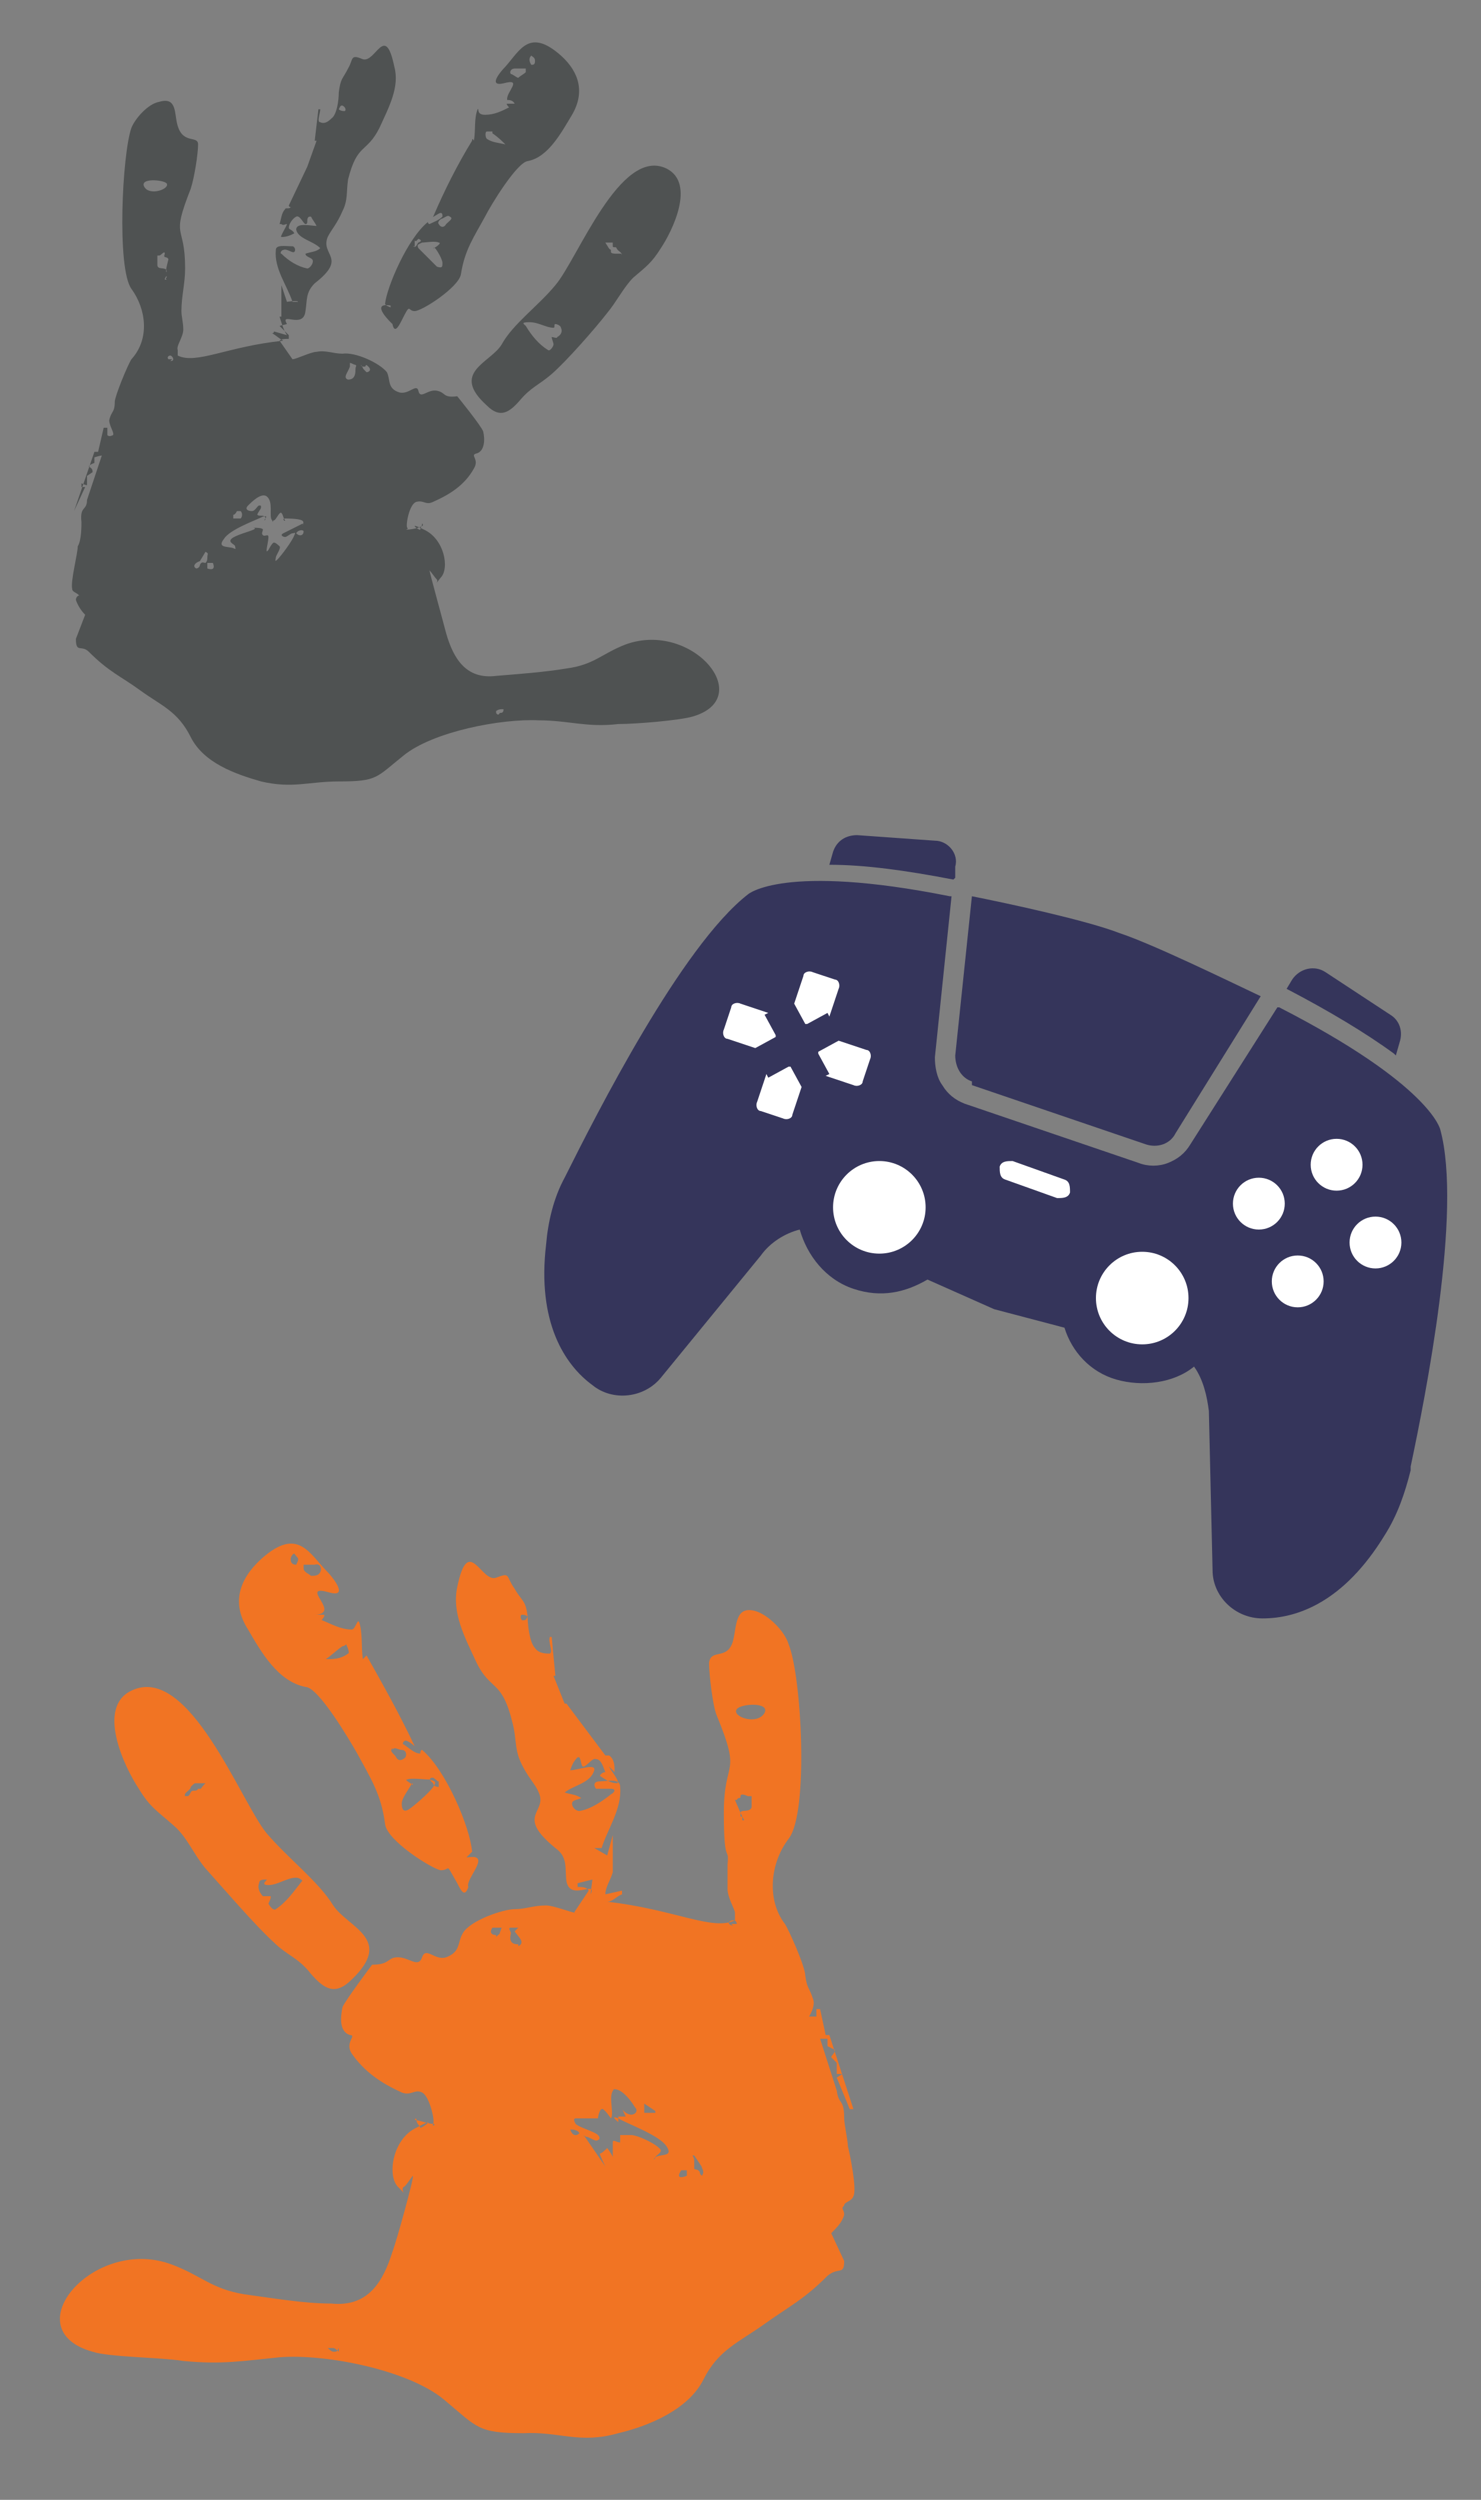
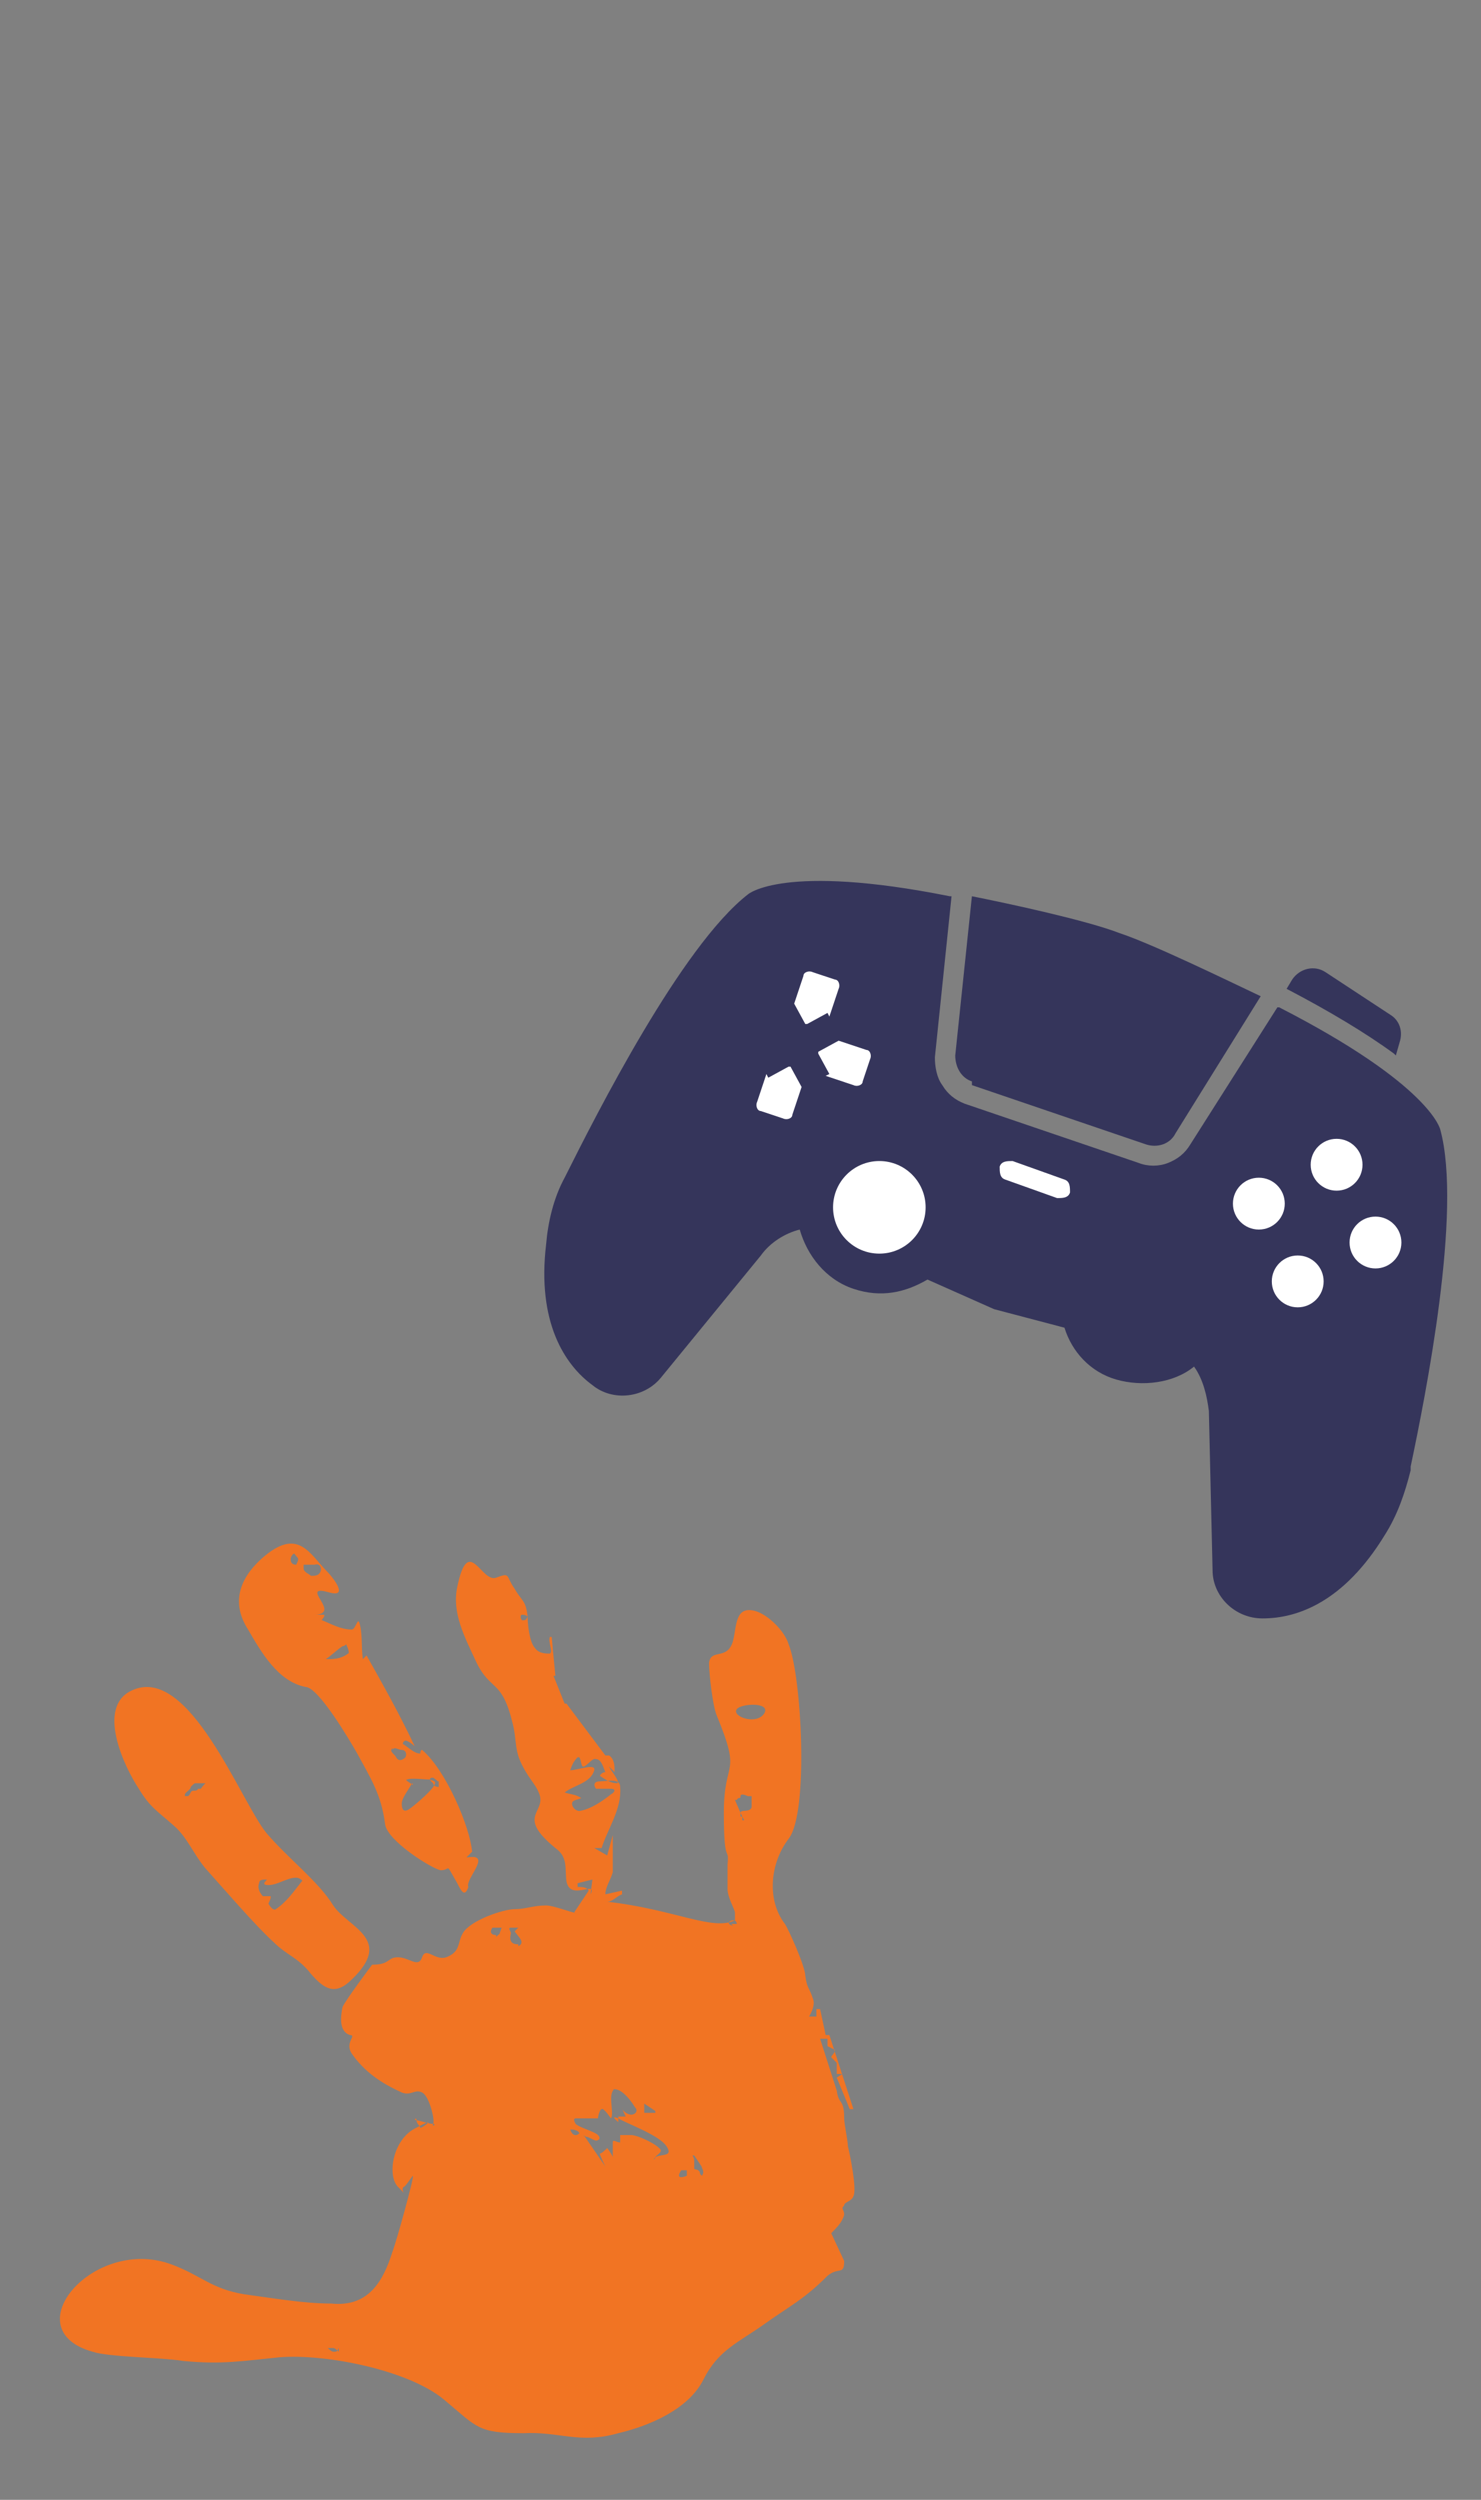
<svg xmlns="http://www.w3.org/2000/svg" version="1.1" viewBox="0 0 80 135">
  <rect x="0" y="0" width="80" height="135" fill="#808080" stroke="none" />
  <defs>
    <style>
      .cls-1 {
        fill: #fff;
      }

      .cls-2 {
        fill: #35355b;
      }

      .cls-3 {
        fill: #4f5252;
      }

      .cls-3, .cls-4 {
        fill-rule: evenodd;
      }

      .cls-4 {
        fill: #f17423;
      }
    </style>
  </defs>
  <g>
    <g id="Layer_1">
-       <path class="cls-3" d="M15.5,17.5c-.4-.7.9.3,1-.7.1-.6,0-1,.5-1.5,1.8-1.4.3-1.5.7-2.5.2-.4.5-.7.8-1.4.3-.6.2-1,.3-1.7.5-2,1-1.4,1.7-2.8.5-1.1,1.1-2.2.8-3.3-.5-2.4-1-.2-1.7-.4-.7-.3-.5,0-.8.5-.3.6-.4.5-.5,1.3,0,.4-.1,1.2-.4,1.4-.2.2-.4.3-.6.2-.2,0,0-.5,0-.7h-.1l-.2,1.7h.1l-.5,1.4h0l-1,2.1c0,.1.2.1.1.1-.1.1-.3,0-.3.1-.2.2-.2.5-.3.8h.1c.1.1.2,0,.3,0h0c0,.1-.4.7-.3.7.3,0,.5-.1.7-.2h0c-.1-.2-.3-.2-.3-.3,0-.2.2-.5.4-.6s.4.4.5.4c.2,0,0-.3.2-.4h.1c.1.2.2.3.3.5h0c-.3,0-1.1-.2-1.1.2.1.5.9.6,1.3,1h0c-.2.2-.5.2-.8.3h0c0,.2.4.2.4.4s-.2.4-.3.4c-.5-.1-1-.4-1.4-.8-.1,0,0-.2.1-.2.2-.1.5.2.6.1.1-.1,0-.3-.1-.3-.4,0-.9-.1-.9.2-.1,1,.6,1.9.9,2.8h.3c0-.1-.6,0-.6,0l-.3-.9v1.7h-.1c.1.3.2.7.4,1l-.7-.2s0,.1-.1.1c.2.1.4.3.6.4h0c-3,.3-4.7,1.3-5.7.8v-.3c-.1-.2.3-.7.3-1.1s-.1-.7-.1-1c0-.8.2-1.5.2-2.3,0-2.5-.8-1.5.3-4.3.2-.6.4-1.9.4-2.4s-.8,0-1.1-1c-.2-.6,0-1.6-1-1.3-.6.1-1.3.9-1.5,1.4-.5,1.4-.8,7.6,0,8.7.8,1.1,1,2.7,0,3.8-.2.3-.9,2-.9,2.3,0,.6-.2.5-.3,1,0,.3.3.7.2.8h0q-.2.1-.3,0v-.4h-.2l-.3,1.3h-.2l-1.1,3.2h0l.6-1.3h-.2c0-.1,0-.2,0-.2,0,0,.2.1.3.1v-.5l.3-.2c0-.1,0-.2-.2-.3h0c0-.1.3-.2.3-.2v-.3s.3-.1.4-.1l-.8,2.4c0,.6-.4.3-.3,1.2,0,.2,0,1-.2,1.3,0,.4-.4,1.9-.3,2.3,0,.2.3.2.4.4,0-.1-.2,0-.2.2.1.3.3.6.5.8l-.5,1.3c0,.8.3.3.7.7,1.1,1.1,1.7,1.3,2.8,2.1,1.1.8,2,1.1,2.7,2.5s2.4,2,3.8,2.4c1.7.4,2.6,0,4.2,0,2.1,0,2-.2,3.5-1.4,1.6-1.3,5.3-2,7.3-1.9,1.6,0,2.6.4,4.3.2,1,0,3.3-.2,4-.4,3.5-1,0-5.2-3.6-3.9-1.3.5-1.7,1.1-3.2,1.3-1.2.2-2.6.3-3.8.4-1.6.2-2.3-.9-2.7-2.3-.1-.4-.9-3.3-.9-3.4s0-.1,0,0c.1.1.3.4.4.5s-.2.4.2-.1c.5-.5.2-2.1-.9-2.6-1-.5-.2.1-.2,0s.1-.2.1-.3.1.1,0,.1c-.1.1-.6.2-.8.2s.1,0,0-.1.1-1.3.5-1.4.5.2.9,0c.9-.4,1.7-.9,2.2-1.8.3-.5-.2-.7.1-.8.5-.1.5-.8.4-1.2-.1-.3-1.4-1.9-1.4-1.9-.8.1-.6-.2-1.1-.3-.5-.1-.9.5-1,0-.1-.4-.5.2-1,.1-.7-.2-.5-.7-.7-1.1-.4-.5-1.7-1.1-2.4-1-.5,0-.9-.2-1.4-.1-.3,0-1.1.4-1.3.4h0l-.7-1c.1-.1.3-.1.5-.1v-.2l-.5-.5h0ZM9.1,14c-.1-.2-.3,0-.2-.3,0-.2-.2.1-.3.1h-.1c0-.1,0,.2,0,.2,0,.1,0,.2,0,.3,0,.3.4.1.5.3v.4c-.1,0,0,.1,0,.1h-.1c0-.1.1-.2.1-.2v-.2c-.1,0,.1-.7.1-.7h0ZM24.3,11.7c-.1-.1-.2,0-.4.1-.1,0-.3.2-.2.3.1.2.3.2.4,0,.2-.2.4-.3.2-.4h0ZM30.3,17.7c0-.1-.2-.2-.3-.2s0,.2-.1.2c-.4,0-.8-.3-1.3-.3s-.3.1-.2.2c.3.5.7,1,1.2,1.3.1.1.3-.2.3-.3s-.1-.3-.1-.4c.1,0,.3.1.3,0,.2-.1.3-.3.2-.5h0ZM26.8,38.5c0,0,.1.2.2,0,.1,0,.2,0,.2-.2h-.1c-.2,0-.3.1-.3.1h0ZM22.3,13.3c.2.1.2-.1.3-.2,0,0,.3-.1,0-.2-.2.2-.1.1-.2.1v.3h0ZM33.6,13.8c0-.2-.2-.2-.3-.4,0-.1-.2,0-.2-.1,0-.1,0-.1,0-.2h-.4c.3.5.2.3.3.4,0,0,0,.1,0,.1,0,.1.2.1.3.1.1,0,.1,0,.3,0h0ZM26.6,7.1c-.1,0-.2,0-.3,0-.1,0-.1.3,0,.4.3.2.6.2,1,.3,0,0,.1,0,0,0-.2-.2-.4-.4-.7-.6h0ZM19.8,20.1c.1,0,.3-.1.1-.3s-.1,0-.2,0-.2,0-.2-.1c.2.3,0,.1.3.4h0ZM28.7,3.5c.1,0,.2,0,.2-.2s-.1-.2-.2-.3q-.2.2,0,.5h0ZM10.6,30.7c.1,0,.2-.1.2-.2.1-.2.2-.1.3-.1.1-.1.1-.2.1-.3,0-.2.1-.2-.1-.3l-.3.5c-.3.1-.4.3-.2.4h0ZM18.6,6c.1,0,.1-.2-.1-.3-.1,0-.1,0-.2.2q.1.1.3.1h0ZM14.4,26.8c-.3-.2-.8.3-1,.5s0,.3.2.3.3-.3.4-.3.1,0,.1.1-.2.3-.2.4h0c.1.1.3,0,.4.1.1.1,0,.2,0,.2-.1,0,.3-.3-.1-.2-.4.2-1.8.7-2.1,1.2-.4.5.2.4.5.5.2.1.1,0,.1-.1s-.4-.2-.2-.4c.2-.2,1-.4,1.2-.5s-.1-.1,0-.1.5,0,.5.1-.1.2,0,.3c.1.1.3-.1.3.1s-.1.6-.1.7,0,.1.1,0c0,0,.2-.4.3-.4s.3.2.3.2c.1.1-.2.5-.2.6s-.1.3.1.1c.2-.2.8-1,.9-1.3.1-.2,0-.1-.1-.1s-.3.2-.4.2-.3-.1-.1-.2.8-.4,1-.5,0,.1,0,.1c0,0,.2-.2,0-.3-.2-.1-.8-.1-.9-.1-.2,0,0,.2,0,.1-.1-.1-.1-.3-.2-.4-.1-.1-.3.4-.4.4s0,.2-.1,0c-.2-.2.1-1-.3-1.3h0ZM18.8,20.5c.3,0,.4-.2.4-.5s.1-.2,0-.3c-.1,0-.2-.1-.3-.1v.2c-.1.3-.4.6-.1.7h0ZM12.6,28h.4c.1-.1.1-.3,0-.4h-.2q-.1.2-.2.2v.2h0ZM28.4,3.7c-.1,0-.2,0-.3,0-.2,0-.1,0-.3,0-.2,0-.3.2-.2.3.1,0,.3.2.4.2.1-.1.3-.2.4-.3h0ZM9,9.9c-.2-.2-1.5-.3-1.2.2.3.5,1.4.1,1.2-.2h0ZM9.2,19.5c.3,0,.1-.3,0-.3s-.2.1-.1.2c0,0,.2,0,.2,0h0ZM11.2,30.7s.5.2.3-.3h-.3v.3h0ZM16,28.8c.2.2.4.1.4-.1,0-.1-.3-.1-.4.1h0ZM23.7,13.1c-.2-.1-.7,0-.9,0-.2.1-.3.1-.2.3.2.2.8.8,1,1,.3.1.3,0,.3-.2s-.3-.7-.4-.8-.1.1-.1,0c.1,0,.5-.3.3-.3h0ZM36,9.1c-2.5-1.2-4.8,4.9-6,6.3-.9,1.1-2.3,2.1-2.9,3.2-.6,1-2.8,1.5-.8,3.3.7.7,1.2.4,1.8-.3.6-.7,1-.8,1.7-1.4.8-.7,2.3-2.4,3-3.3.5-.6.9-1.4,1.4-1.9.7-.6,1-.8,1.5-1.6.6-.9,1.9-3.5.3-4.3h0ZM21.1,16.5c-1.2-.2.1,1,.1,1,.1.5.3.2.5-.2.5-1,.3-.5.7-.5s2.4-1.3,2.5-2c.2-1.3.7-2,1.3-3.1.3-.6,1.7-2.9,2.3-3,1.1-.2,1.8-1.5,2.4-2.5.7-1.2.4-2.3-.6-3.2-1.7-1.5-2.2-.3-3,.6-.2.2-1,1.1-.1.9,1.1-.3.1.5.2.9.1,0,.3,0,.4.2h0c-.1,0-.3,0-.4,0-.1,0,.1.2.1.2-.4.2-.8.4-1.3.4s-.3-.4-.4-.3c-.2.5-.1,1.1-.2,1.7,0,0-.1-.2-.1,0-.8,1.3-1.5,2.7-2.1,4.1-.1.1.3-.2.4-.2s.1.1.1.2c-.2.2-.5.3-.7.4-.1,0-.1-.2-.1-.1-1.1.9-2.2,3.5-2.3,4.4h0c0,.1.3.2.3.2h0Z" />
      <path class="cls-4" d="M32,101.5l-.8.2v.2c.2,0,.5,0,.6.2l-.8,1.2h.1c-.2,0-1.2-.4-1.6-.4-.7,0-1.1.2-1.7.2s-2.4.6-2.8,1.3c-.3.5-.1,1-.9,1.3-.6.2-1.1-.6-1.3,0-.2.6-.7,0-1.3,0-.6,0-.4.4-1.4.4,0,0-1.5,2-1.6,2.3-.1.5-.2,1.3.4,1.5.4,0-.3.4.1,1,.7,1,1.6,1.6,2.7,2.1.5.2.7-.2,1.1,0s.7,1.5.6,1.7.2,0,0,0-.8-.2-.9-.2c-.2,0,0-.2,0,0s.2.3.2.4,1.1-.7-.2,0c-1.3.6-1.6,2.6-1,3.2s.1.2.3,0c.1,0,.4-.5.5-.6s0,0,0,0c.1,0-.9,3.6-1.1,4.1-.5,1.6-1.3,3-3.3,2.8-1.5,0-3.2-.3-4.7-.5-1.8-.3-2.3-1-3.9-1.6-4.2-1.6-8.6,3.5-4.3,4.7.9.3,3.7.3,4.9.5,2.1.2,3.2,0,5.2-.2,2.5-.2,7,.7,8.9,2.3,1.8,1.5,1.8,1.8,4.3,1.8,1.9-.1,3,.6,5.1,0,1.7-.4,3.8-1.3,4.6-2.9.8-1.6,1.9-2,3.3-3,1.4-1,2.1-1.3,3.4-2.6.6-.5.9,0,.9-.8l-.7-1.5c.3-.3.6-.6.7-1,0-.3-.2-.3,0-.5,0-.2.4-.2.5-.5.2-.4-.2-2.3-.3-2.7,0-.3-.2-1.2-.2-1.5,0-1.1-.3-.7-.4-1.5l-.9-2.8c0,0,.4,0,.4,0v.4l.4.2h0c0,.2-.2.3-.2.4l.3.3v.6c0,0,.2,0,.3,0h0c0,0-.3.2-.3.2l.7,1.7h.2c0,0-1.3-4-1.3-4h-.2c0,0-.3-1.4-.3-1.4h-.2v.4q0,0-.4,0h0c0,0,.4-.6.2-1-.2-.6-.3-.5-.4-1.2,0-.5-.9-2.5-1.1-2.8-1-1.3-.8-3.3.2-4.6,1.1-1.4.7-8.8,0-10.5-.2-.7-1.1-1.6-1.8-1.8-1.1-.3-1,.8-1.2,1.6-.3,1.1-1.2.4-1.3,1.2,0,.6.2,2.3.4,2.8,1.4,3.4.4,2.3.4,5.3s.3,1.7.2,2.8c0,.4,0,.8,0,1.3,0,.5.4,1.1.4,1.3v.4c-1.2.6-3.3-.6-6.9-1h0c.3,0,.5-.3.8-.4q0,0,0-.2l-.9.2c0-.4.3-.8.4-1.2h0v-2l-.3,1.1-.7-.4h.4c.3-1,1.1-2.1,1-3.3,0-.5-.7-.3-1.1-.3s-.3.3-.2.4c.2,0,.5,0,.8,0s.2.2,0,.3c-.5.4-1.1.8-1.7.9-.2,0-.4-.2-.4-.4s.3-.2.5-.3h0c-.3-.2-.6-.2-.9-.3,0,0-.1,0,0,0,.5-.4,1.4-.5,1.6-1.2.1-.4-.9,0-1.3,0h0c.1-.3.2-.5.4-.7h.1c.1.2.1.5.2.5.2,0,.5-.5.7-.4.3,0,.4.5.5.7,0,0-.2,0-.3.2h0c.3.2.6.4.9.4s-.4-.8-.4-.9c0,0,0,0,0,0,0,0,.2.2.3.3,0,0,0,0,0,0,0-.3,0-.7-.3-.9,0,0-.3,0-.4,0,0,0,.2,0,.2,0l-2.1-2.8h-.1c0,0-.6-1.5-.6-1.5h.1l-.2-2.1h-.1c-.1.3.2.8,0,.9-.2,0-.6,0-.8-.3-.3-.3-.4-1.3-.4-1.7-.1-.9-.3-.8-.7-1.5-.5-.7-.2-.9-1-.6s-1.5-2.4-2.1.5c-.3,1.4.4,2.7,1,4,.8,1.7,1.4.9,2,3.4.2.8.1,1.3.4,2,.4.9.8,1.2,1,1.7.5,1.1-1.3,1.2.9,3,.7.5.5,1.1.6,1.8.2,1.1,1.7-.1,1.3.7h0ZM39.7,97.2l.3.7v.2c0,0,.1,0,.1,0v.2c0,0,.1,0,.1,0l-.2-.4c0-.2.5,0,.6-.3,0-.2,0-.2,0-.3v-.3h-.2c0,0-.4-.2-.4,0,0,.2-.1,0-.2.2h0ZM21.2,94.4c-.2.2.1.3.2.5s.3.2.5,0c.1-.2,0-.4-.2-.4-.2,0-.4-.2-.5,0h0ZM14,101.7c-.1.2,0,.5.2.7.1,0,.3,0,.4,0,.1,0-.1.4-.1.4.1.2.3.4.4.3.6-.4,1-1,1.4-1.5.1,0-.1-.2-.3-.2-.5,0-1,.4-1.5.4s0-.3-.1-.3c-.2,0-.4,0-.4.2h0ZM18.3,127c0,0-.2-.2-.3-.2,0,0-.1,0-.2,0q-.1,0-.1,0c0,0,.2.2.3.2.2,0,.2,0,.3-.2h0ZM23.7,96.5v-.3c-.1,0,0,0-.3-.2-.4,0,0,.3,0,.3,0,0,0,.2.3.2h0ZM10,97c.2,0,.2,0,.3-.2s.3,0,.4-.2c.1,0,.1,0,.1,0,.1,0,0,0,.3-.3h-.3q-.1,0-.2,0c-.1,0-.1,0-.3.2,0,.2-.4.3-.3.5h0ZM18.5,88.9c-.3.2-.6.5-.9.7h0c.4,0,.8,0,1.2-.3.1,0,0-.3-.1-.5,0,0-.1.1-.2.1h0ZM26.8,104.6c.3-.3.1,0,.3-.5-.1,0-.2,0-.3,0h-.2c-.2.3,0,.4.2.4h0ZM16,84.5c.2-.4.1-.3-.1-.6-.1,0-.2.2-.2.3,0,.2.1.3.3.3h0ZM37.9,117.5c.2-.2,0-.4,0-.5l-.4-.6c-.2,0,0,0,0,.3s0,.3,0,.4.2,0,.3.2c0,0,0,.2.2.2h0ZM28.2,87.5c.2,0,.2,0,.3-.2q-.1-.1-.3-.1c-.1,0-.1.2,0,.3h0ZM33.2,112.8c-.4.3,0,1.3-.2,1.6,0,.3,0,0,0,0s-.4-.6-.5-.5c-.1,0-.2.4-.2.5-.1,0,.2,0-.1,0s-.9,0-1.1,0c-.2,0,0,.3,0,.3,0,0-.2-.2,0,0s1,.4,1.2.6,0,.3-.1.3-.4-.2-.5-.2-.3-.2-.1,0c.2.3.9,1.3,1.1,1.6.2.3,0,0,0,0s-.3-.6-.3-.7c.1,0,.3-.2.4-.3,0,0,.3.4.3.5q0,0,0,0c0-.2,0-.6,0-.8s.2,0,.4,0c0,0,0-.3,0-.4,0,0,.5,0,.6,0s-.3,0,0,0,1.2.4,1.5.7c.3.2-.2.4-.2.5s-.2.2,0,0c.3-.2,1,0,.6-.6s-2.1-1.2-2.6-1.5c-.5-.2,0,.2,0,.2,0,0,0-.2,0-.3,0,0,.3,0,.4,0s0,0,0,0-.2-.4-.2-.5,0-.2,0,0,.3.4.5.4.4-.2.2-.4c-.3-.5-.9-1.2-1.3-.9h0ZM28,105.1c.4-.2,0-.5-.2-.8l.2-.2c-.1,0-.3,0-.4,0-.2,0,0,.2,0,.3-.1.4,0,.6.4.6h0ZM35.4,114.2v-.2c0,0,0,0-.3-.2l-.3-.2v.5c.2,0,.5,0,.6,0h0ZM16.4,84.7c0,.2.3.3.4.4.2,0,.4,0,.5-.2.1-.2,0-.5-.3-.4-.2,0-.1,0-.3,0s-.2,0-.3,0h0ZM39.8,92.3c-.3.4,1.1.9,1.5.2.3-.6-1.3-.5-1.5-.2h0ZM39.5,103.9c0,0,.2,0,.3,0,0,0,0-.2-.2-.2s-.4.2,0,.3h0ZM37.1,117.5v-.3h-.3c-.4.6.3.3.3.3h0ZM31.3,115.2c-.1-.2-.4-.2-.5-.2.1.3.3.4.5.2h0ZM22,96.1c-.2,0,.2.2.3.3,0,0,0-.2-.1,0s-.5.7-.5,1,.1.5.4.3,1.1-.9,1.3-1.2c.2-.3.1-.3-.2-.4-.3,0-1-.1-1.2,0h0ZM7.1,91.3c-1.9.9-.4,4.1.4,5.3.6,1,1,1.2,1.9,2,.7.6,1.1,1.6,1.7,2.3.9,1,2.7,3.1,3.7,4,.7.7,1.3.8,2,1.7.7.8,1.3,1.2,2.2.3,2.3-2.2-.2-2.8-1-4-.8-1.3-2.4-2.5-3.6-3.9-1.4-1.7-4.2-9.2-7.3-7.7h0ZM25.2,100.3l.3-.3h0c-.1-1.3-1.4-4.4-2.7-5.5-.1,0-.1.2-.1.2-.3,0-.6-.3-.9-.5-.1,0,0-.2.1-.2.2,0,.6.4.5.3-.8-1.7-1.7-3.3-2.6-4.9,0,0-.2.2-.2.2-.1-.7,0-1.4-.2-2-.1-.2-.2.4-.4.4-.6,0-1.1-.3-1.6-.5-.1,0,.2-.2.1-.3-.1,0-.3,0-.5,0,0,0-.1,0,0,0,.1,0,.4,0,.5-.2.2-.4-1.1-1.4.3-1,1.1.3.1-.9-.1-1.1-1-1-1.6-2.5-3.6-.7-1.2,1.1-1.6,2.4-.7,3.8.7,1.2,1.6,2.8,3.1,3.1.7,0,2.4,2.9,2.8,3.6.7,1.3,1.3,2.2,1.5,3.8.1.9,2.5,2.4,3,2.5.6,0,.2-.5.9.7.2.4.4.8.6.2-.2-.4,1.3-1.8,0-1.6h0Z" />
      <g>
        <g>
-           <path class="cls-2" d="M51.6,47.4v-.6c.2-.7-.4-1.4-1.1-1.4l-4.2-.3c-.6,0-1.1.3-1.3.9l-.2.7c1.9,0,4.1.3,6.7.8h0Z" />
          <path class="cls-2" d="M52.5,58.6l4.7,1.6,4.7,1.6c.6.2,1.3,0,1.6-.6l4.6-7.4c-1.9-.9-5.8-2.8-7.6-3.4-1.8-.7-6-1.6-8-2l-.9,8.6c0,.6.3,1.2.9,1.4Z" />
          <path class="cls-2" d="M75.4,57l.2-.7c.2-.6,0-1.2-.5-1.5l-3.5-2.3c-.6-.4-1.4-.2-1.8.4l-.3.5h0c2.3,1.2,4.3,2.4,5.8,3.5Z" />
          <path class="cls-2" d="M76.2,79.2c.8-3.8,2.8-13.8,1.6-18.2,0,0-.5-2.4-8.7-6.6,0,0,0,0-.1,0h0s-4.7,7.4-4.7,7.4c-.3.5-.7.8-1.2,1-.5.2-1.1.2-1.6,0l-4.7-1.6-4.7-1.6c-.5-.2-.9-.5-1.2-1-.3-.4-.4-1-.4-1.5l.9-8.7h0c0,0-.1,0-.1,0-9-1.8-10.9-.1-10.9-.1-3.6,2.8-8.2,11.9-9.9,15.3-.6,1.1-.9,2.4-1,3.6-.5,4.2,1,6.5,2.5,7.6,1.1.9,2.8.7,3.7-.4l5.4-6.6c.5-.7,1.3-1.2,2.1-1.4,0,0,0,0,0,0,.4,1.4,1.4,2.7,2.9,3.2s2.8.2,4-.5l3.6,1.6,3.8,1c.4,1.3,1.4,2.4,2.8,2.8s3.1.2,4.2-.7c0,0,0,0,0,0,.5.7.7,1.6.8,2.4l.2,8.6c0,1.4,1.2,2.6,2.7,2.6,1.9,0,4.4-.9,6.6-4.5.7-1.1,1.1-2.3,1.4-3.5Z" />
        </g>
        <g>
          <g>
            <path class="cls-1" d="M44.7,54.7l-1.1.6c0,0-.1,0-.1,0l-.6-1.1s0,0,0,0l.5-1.5c0-.2.3-.3.5-.2l1.2.4c.2,0,.3.3.2.5l-.5,1.5s0,0,0,0Z" />
-             <path class="cls-1" d="M41.3,54.8l.6,1.1c0,0,0,.1,0,.1l-1.1.6s0,0,0,0l-1.5-.5c-.2,0-.3-.3-.2-.5l.4-1.2c0-.2.3-.3.5-.2l1.5.5s0,0,0,0Z" />
            <path class="cls-1" d="M41.5,58.2l1.1-.6c0,0,.1,0,.1,0l.6,1.1s0,0,0,0l-.5,1.5c0,.2-.3.3-.5.2l-1.2-.4c-.2,0-.3-.3-.2-.5l.5-1.5s0,0,0,0Z" />
            <path class="cls-1" d="M44.8,58l-.6-1.1c0,0,0-.1,0-.1l1.1-.6s0,0,0,0l1.5.5c.2,0,.3.3.2.5l-.4,1.2c0,.2-.3.3-.5.2l-1.5-.5s0,0,0,0Z" />
          </g>
          <g>
            <circle class="cls-1" cx="72.2" cy="62.9" r="1.4" />
            <circle class="cls-1" cx="68" cy="65" r="1.4" />
            <circle class="cls-1" cx="70.1" cy="69.2" r="1.4" />
            <circle class="cls-1" cx="74.3" cy="67.1" r="1.4" />
          </g>
          <g>
            <circle class="cls-1" cx="47.5" cy="65.2" r="2.5" />
            <path class="cls-1" d="M57.5,63.7l-1.4-.5-1.4-.5c-.3,0-.6,0-.7.3h0c0,.3,0,.6.3.7l1.4.5,1.4.5c.3,0,.6,0,.7-.3h0c0-.3,0-.6-.3-.7Z" />
-             <circle class="cls-1" cx="61.7" cy="70.1" r="2.5" />
          </g>
        </g>
      </g>
    </g>
  </g>
</svg>